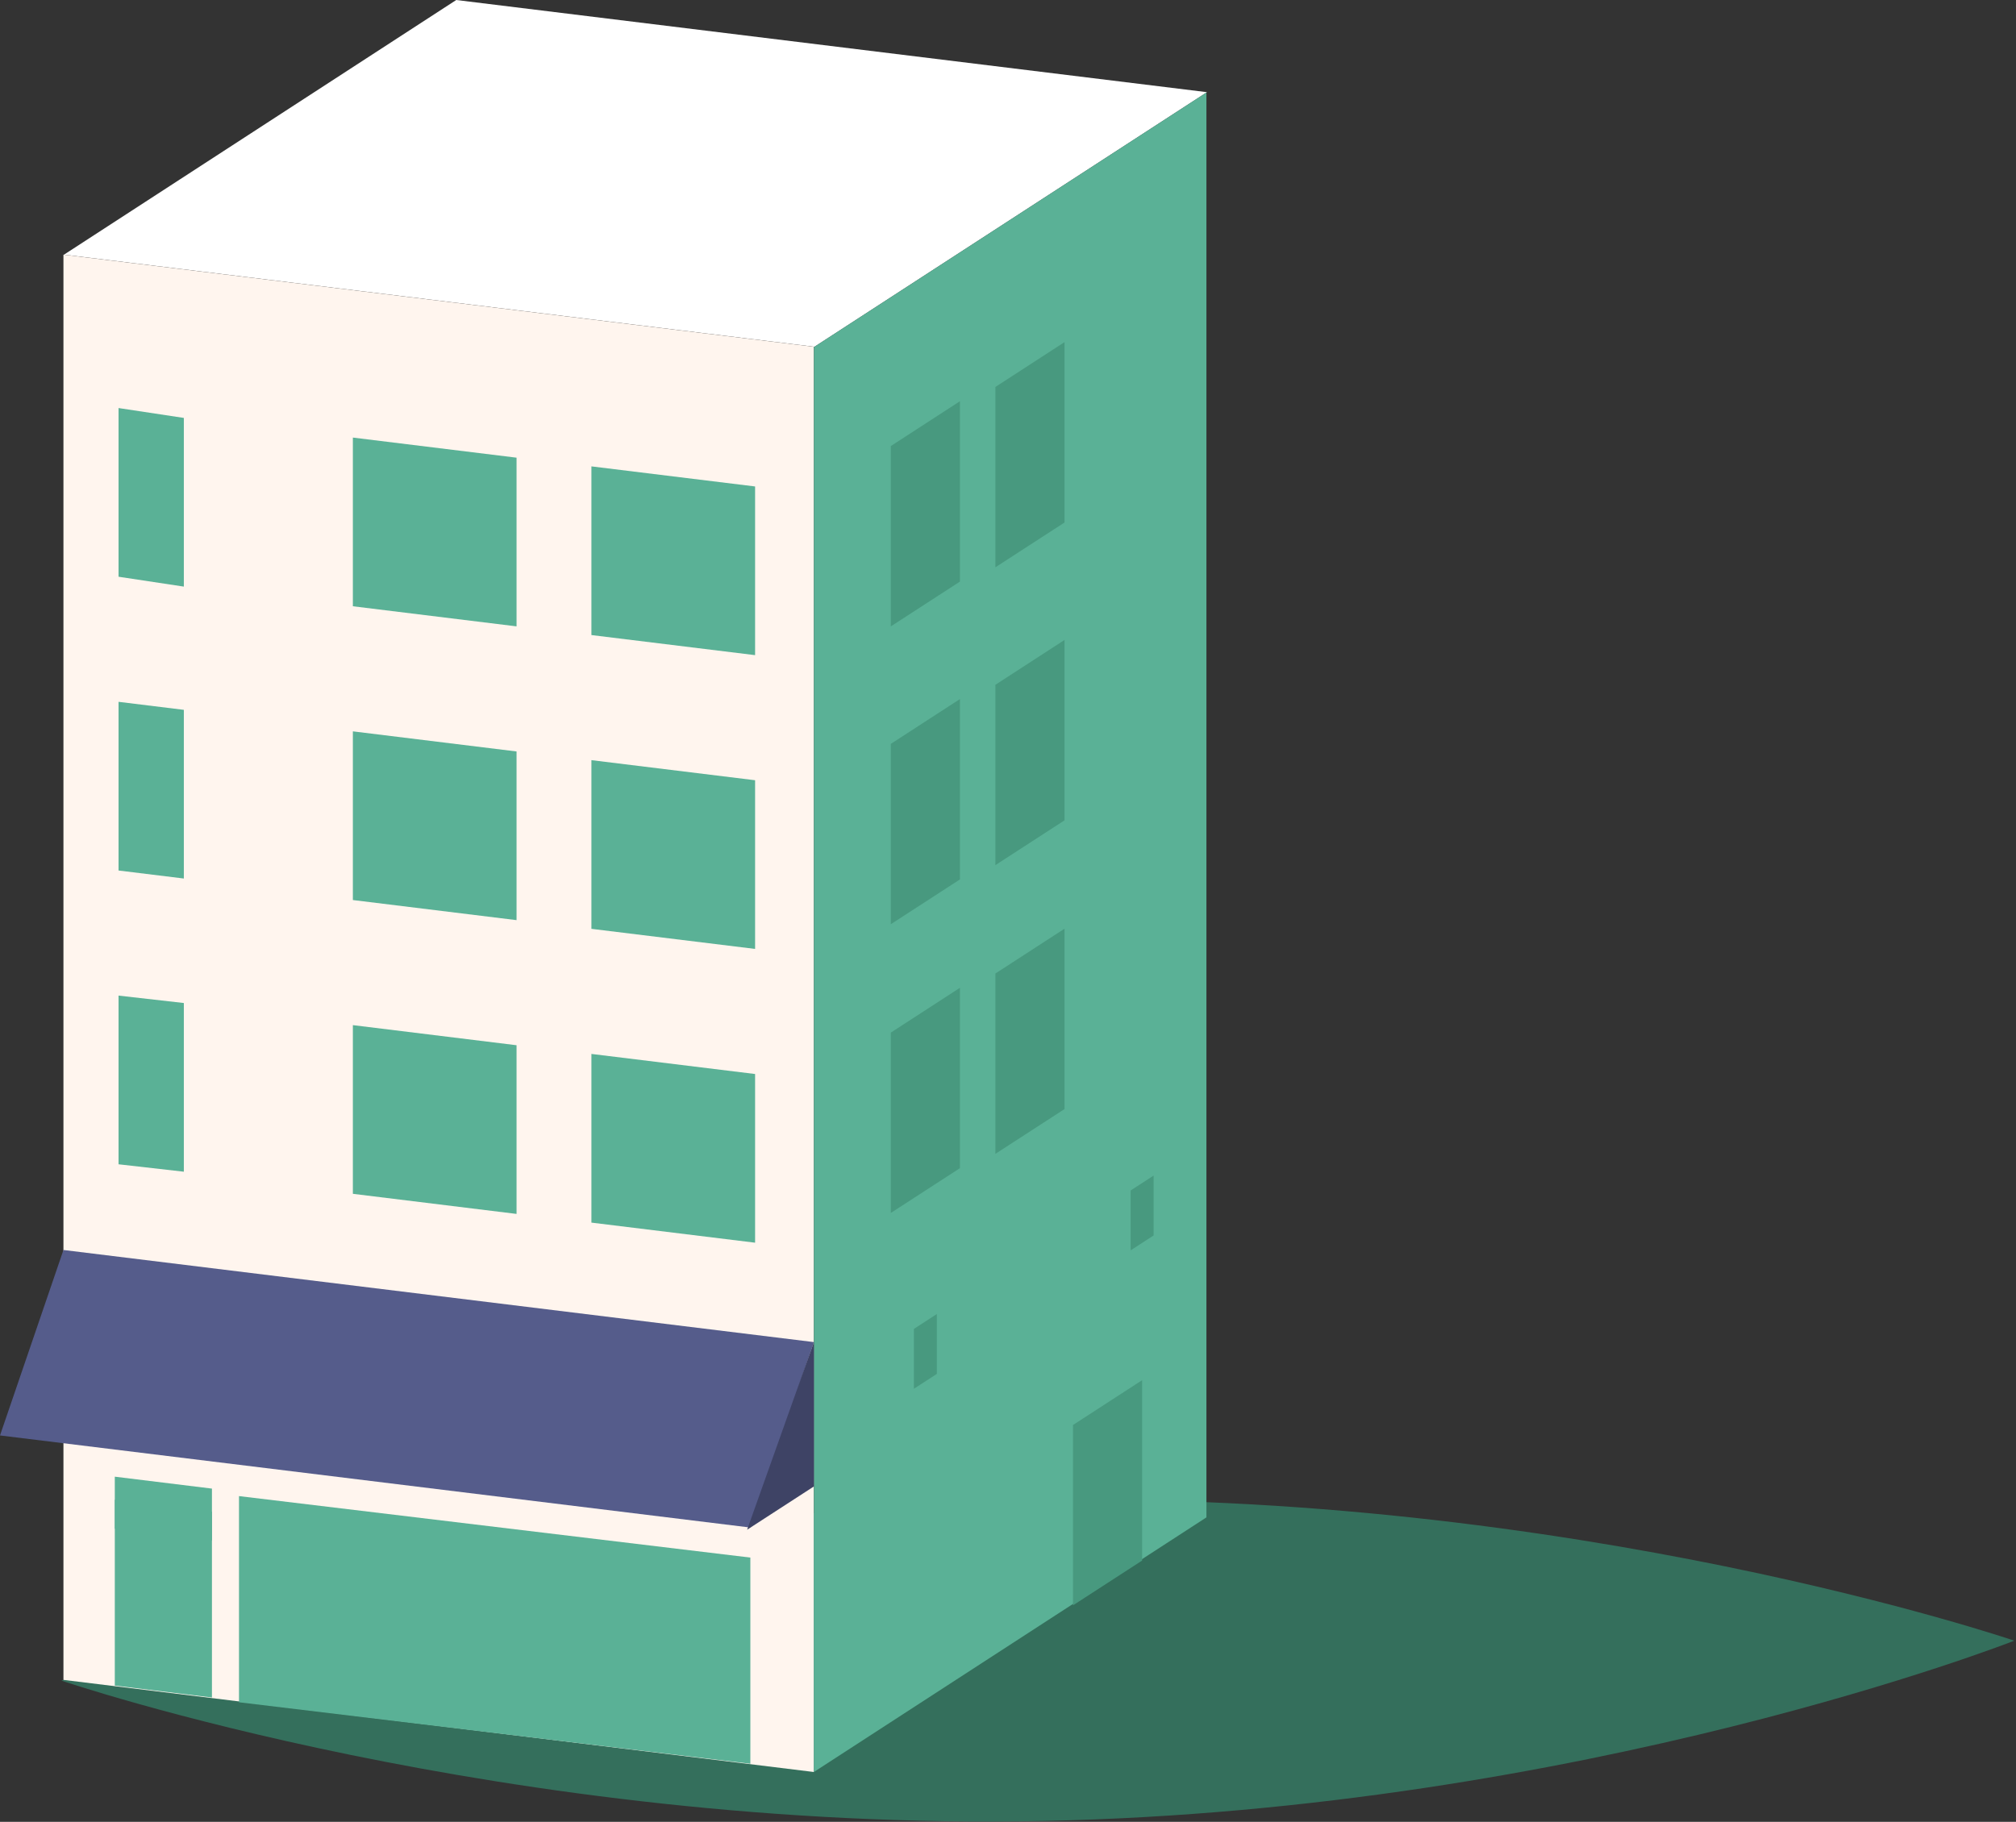
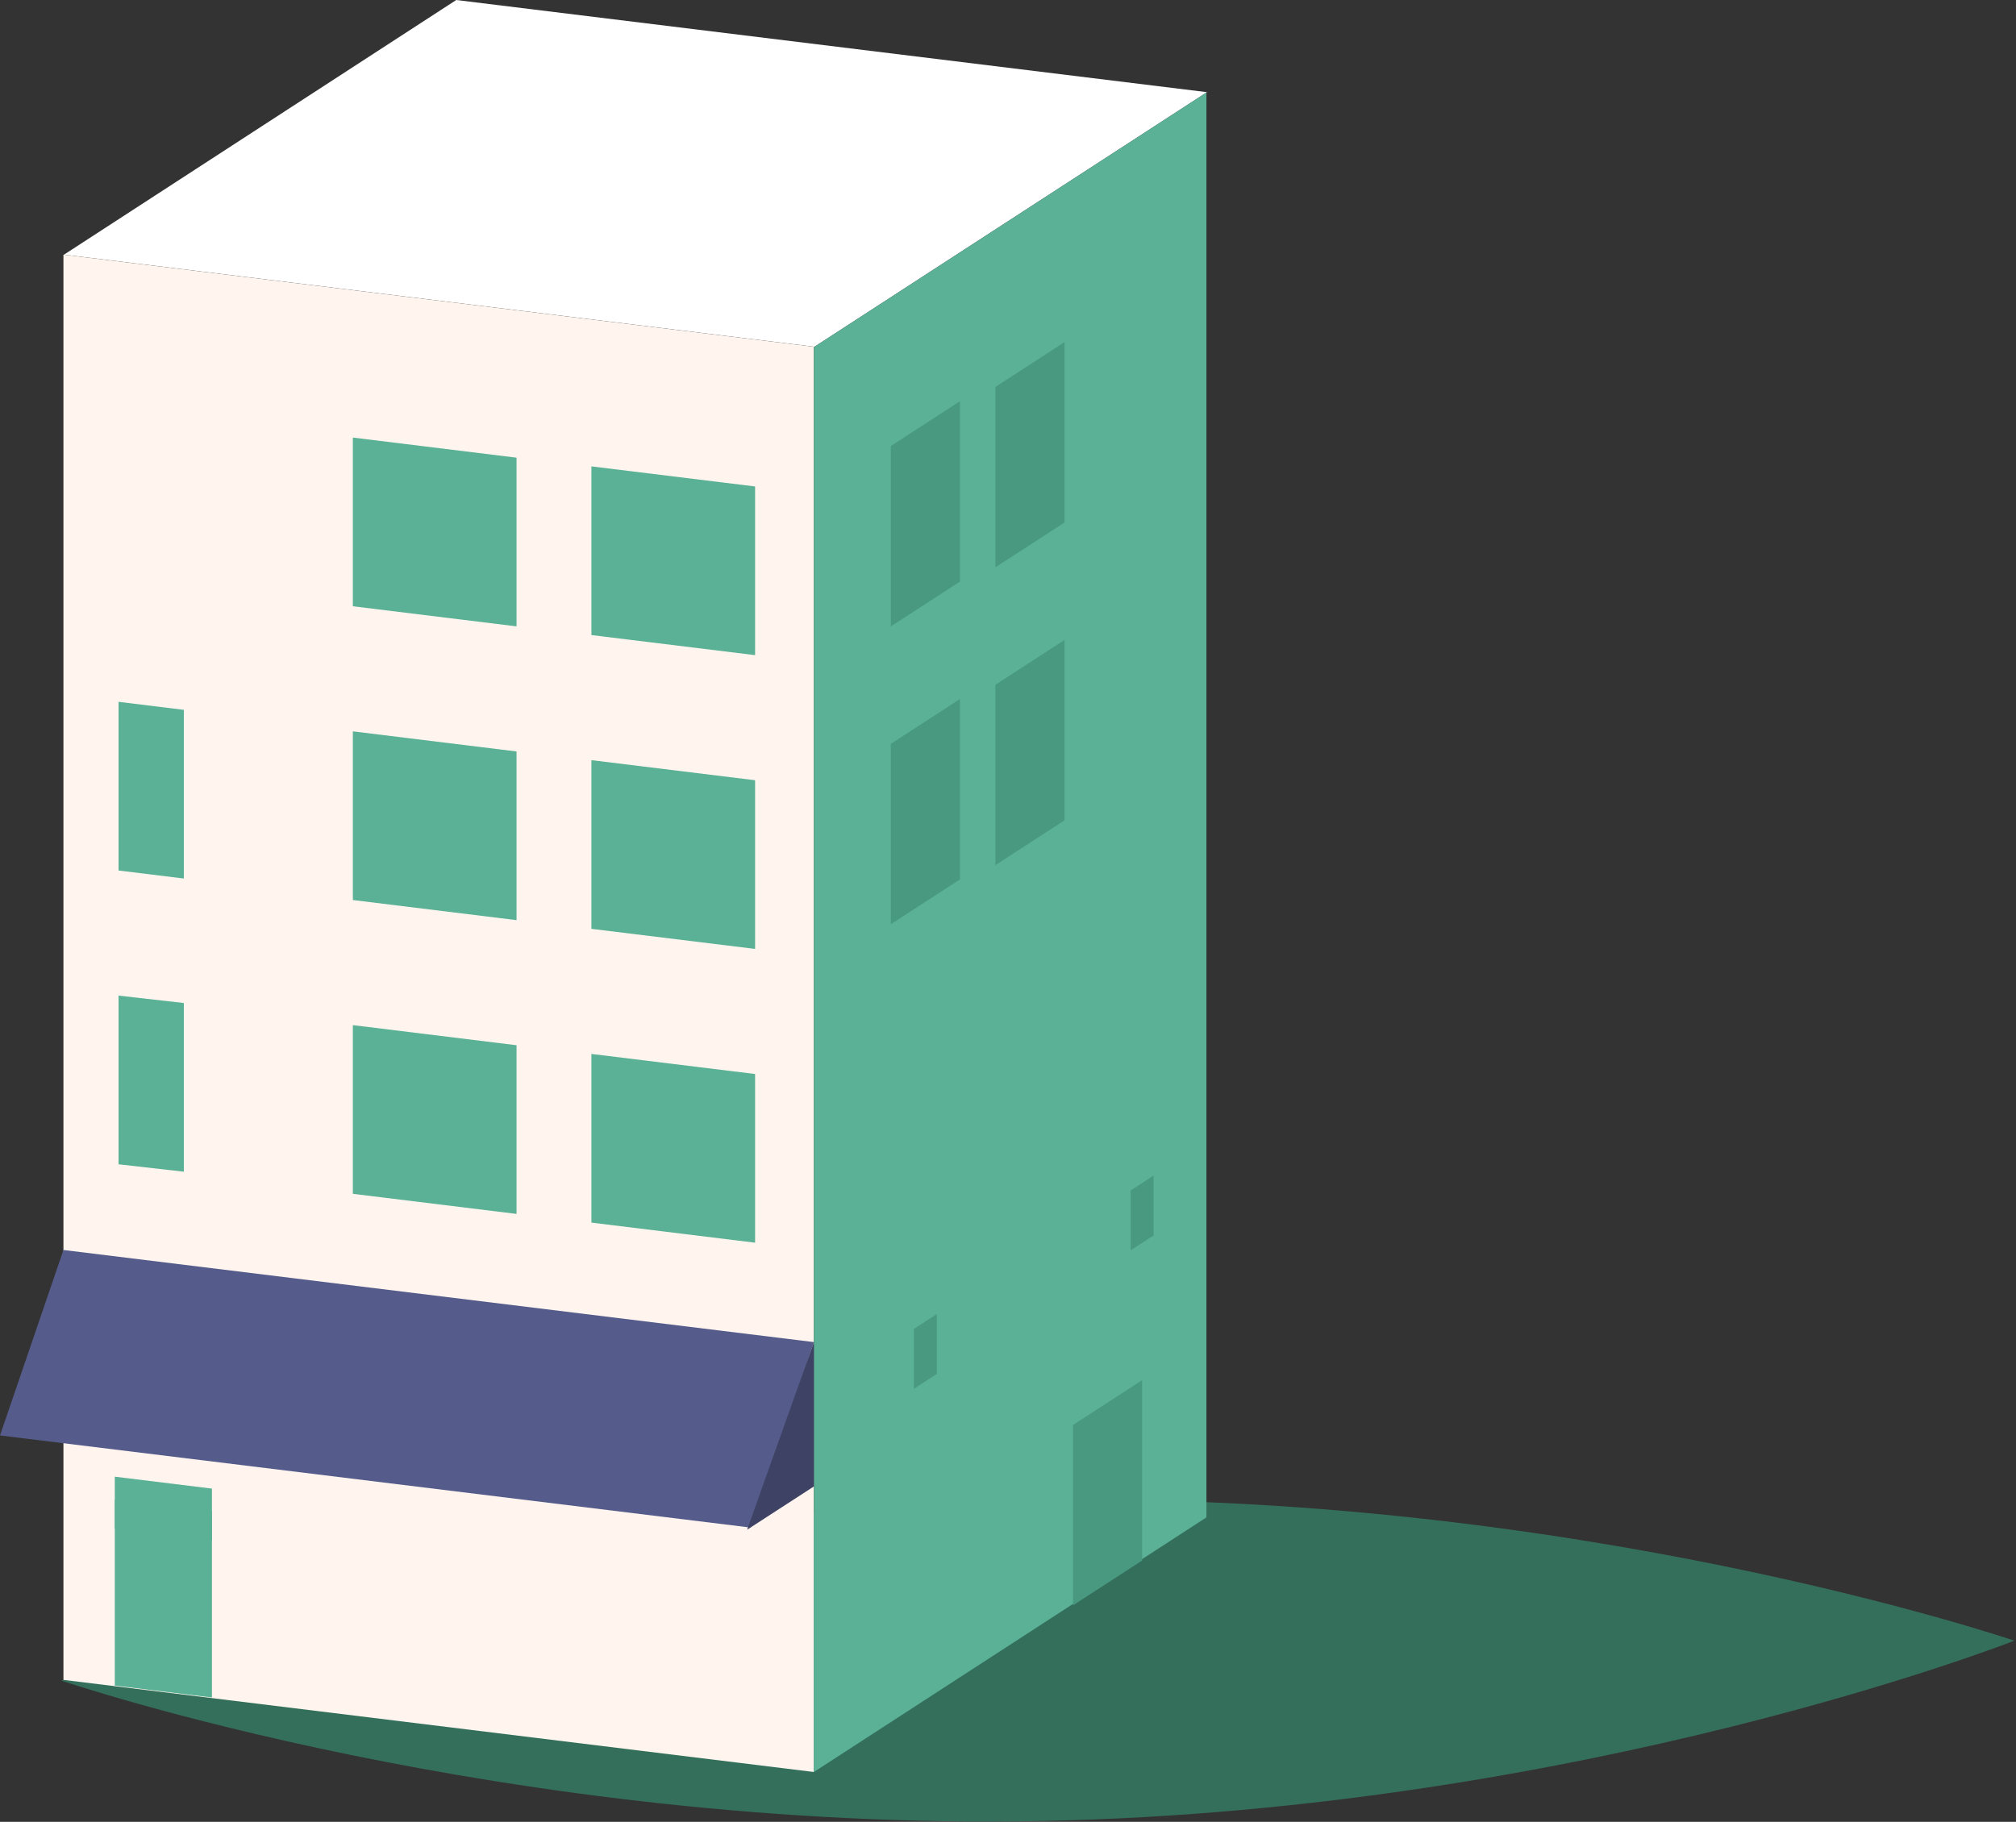
<svg xmlns="http://www.w3.org/2000/svg" width="100%" height="100%" viewBox="0 0 739 668" version="1.1" xml:space="preserve" style="fill-rule:evenodd;clip-rule:evenodd;stroke-linejoin:round;stroke-miterlimit:2;">
  <rect x="0" y="0" width="739" height="668" fill="#333333" stroke="none" />
  <g>
    <path d="M738.388,601.577c-0,-0 -157.948,62.051 -355.626,66.088c-197.688,4.05 -360.246,-51.458 -360.246,-51.458c0,0 157.928,-62.061 355.626,-66.108c197.678,-4.03 360.246,51.478 360.246,51.478" style="fill:#346f5c;fill-rule:nonzero;" />
    <path d="M23.464,93.369l275.091,33.778l143.89,-93.349l-275.2,-33.798l-143.781,93.369Z" style="fill:#fff;fill-rule:nonzero;" />
    <path d="M23.256,615.946l-0,-522.577l275.09,33.778l0,522.576l-275.09,-33.777Z" style="fill:#fff5ee;fill-rule:nonzero;" />
-     <path d="M87.606,624.156l0,-75.596l187.448,22.541l0,75.595l-187.448,-22.54Z" style="fill:#5ab196;fill-rule:nonzero;" />
    <path d="M0,526.321l23.257,-68.002l275.091,33.774l-23.258,68.005l-275.09,-33.777Z" style="fill:#555c8b;fill-rule:nonzero;" />
    <path d="M43.455,365.048l-0,61.851l23.937,2.72l0,-61.851l-23.937,-2.72Z" style="fill:#5ab196;fill-rule:nonzero;" />
    <path d="M216.792,386.435l0,61.851l60.002,7.364l-0,-61.852l-60.002,-7.363Z" style="fill:#5ab196;fill-rule:nonzero;" />
    <path d="M129.349,375.874l-0,61.852l60.001,7.37l0,-61.851l-60.001,-7.371Z" style="fill:#5ab196;fill-rule:nonzero;" />
    <path d="M43.455,257.331l-0,61.852l23.937,2.937l0,-61.852l-23.937,-2.937Z" style="fill:#5ab196;fill-rule:nonzero;" />
    <path d="M216.792,278.719l0,61.851l60.002,7.364l-0,-61.852l-60.002,-7.363Z" style="fill:#5ab196;fill-rule:nonzero;" />
    <path d="M129.349,268.159l-0,61.851l60.001,7.37l0,-61.851l-60.001,-7.37Z" style="fill:#5ab196;fill-rule:nonzero;" />
-     <path d="M43.455,149.614l-0,61.852l23.937,3.62l0,-61.852l-23.937,-3.62Z" style="fill:#5ab196;fill-rule:nonzero;" />
    <path d="M216.792,171.001l0,61.852l60.002,7.363l-0,-61.851l-60.002,-7.364Z" style="fill:#5ab196;fill-rule:nonzero;" />
    <path d="M129.349,160.441l-0,61.852l60.001,7.37l0,-61.852l-60.001,-7.37Z" style="fill:#5ab196;fill-rule:nonzero;" />
    <path d="M298.347,127.276l143.89,-93.349l0,522.44l-143.89,93.356l0,-522.447Z" style="fill:#5ab196;fill-rule:nonzero;" />
    <path d="M393.324,522.493l25.347,-16.441l-0,66.135l-25.347,16.427l-0,-66.121Z" style="fill:#48997f;fill-rule:nonzero;" />
-     <path d="M326.538,378.622l25.348,-16.437l-0,66.132l-25.348,16.427l0,-66.122Z" style="fill:#48997f;fill-rule:nonzero;" />
-     <path d="M364.873,356.956l25.347,-16.44l-0,66.135l-25.347,16.424l-0,-66.119Z" style="fill:#48997f;fill-rule:nonzero;" />
    <path d="M326.538,272.755l25.348,-16.44l-0,66.135l-25.348,16.427l0,-66.122Z" style="fill:#48997f;fill-rule:nonzero;" />
    <path d="M364.873,251.088l25.347,-16.44l-0,66.135l-25.347,16.427l-0,-66.122Z" style="fill:#48997f;fill-rule:nonzero;" />
    <path d="M326.538,163.553l25.348,-16.44l-0,66.135l-25.348,16.427l0,-66.122Z" style="fill:#48997f;fill-rule:nonzero;" />
    <path d="M364.873,141.886l25.347,-16.441l-0,66.135l-25.347,16.428l-0,-66.122Z" style="fill:#48997f;fill-rule:nonzero;" />
    <path d="M335.008,487.258l8.411,-5.457l-0,21.954l-8.411,5.45l0,-21.947Z" style="fill:#48997f;fill-rule:nonzero;" />
    <path d="M414.463,436.495l8.414,-5.457l-0,21.954l-8.414,5.457l0,-21.954Z" style="fill:#48997f;fill-rule:nonzero;" />
    <path d="M42.078,618.036l-0,-68.145l35.614,4.373l-0,68.142l-35.614,-4.37Z" style="fill:#5ab196;fill-rule:nonzero;" />
    <path d="M42.078,541.439l35.614,4.373l-0,19.064l-35.614,-4.367l-0,-19.07Z" style="fill:#5ab196;fill-rule:nonzero;" />
    <path d="M298.347,492.095l-24.474,68.792l24.474,-15.867l0,-52.925Z" style="fill:#3e4365;fill-rule:nonzero;" />
  </g>
</svg>